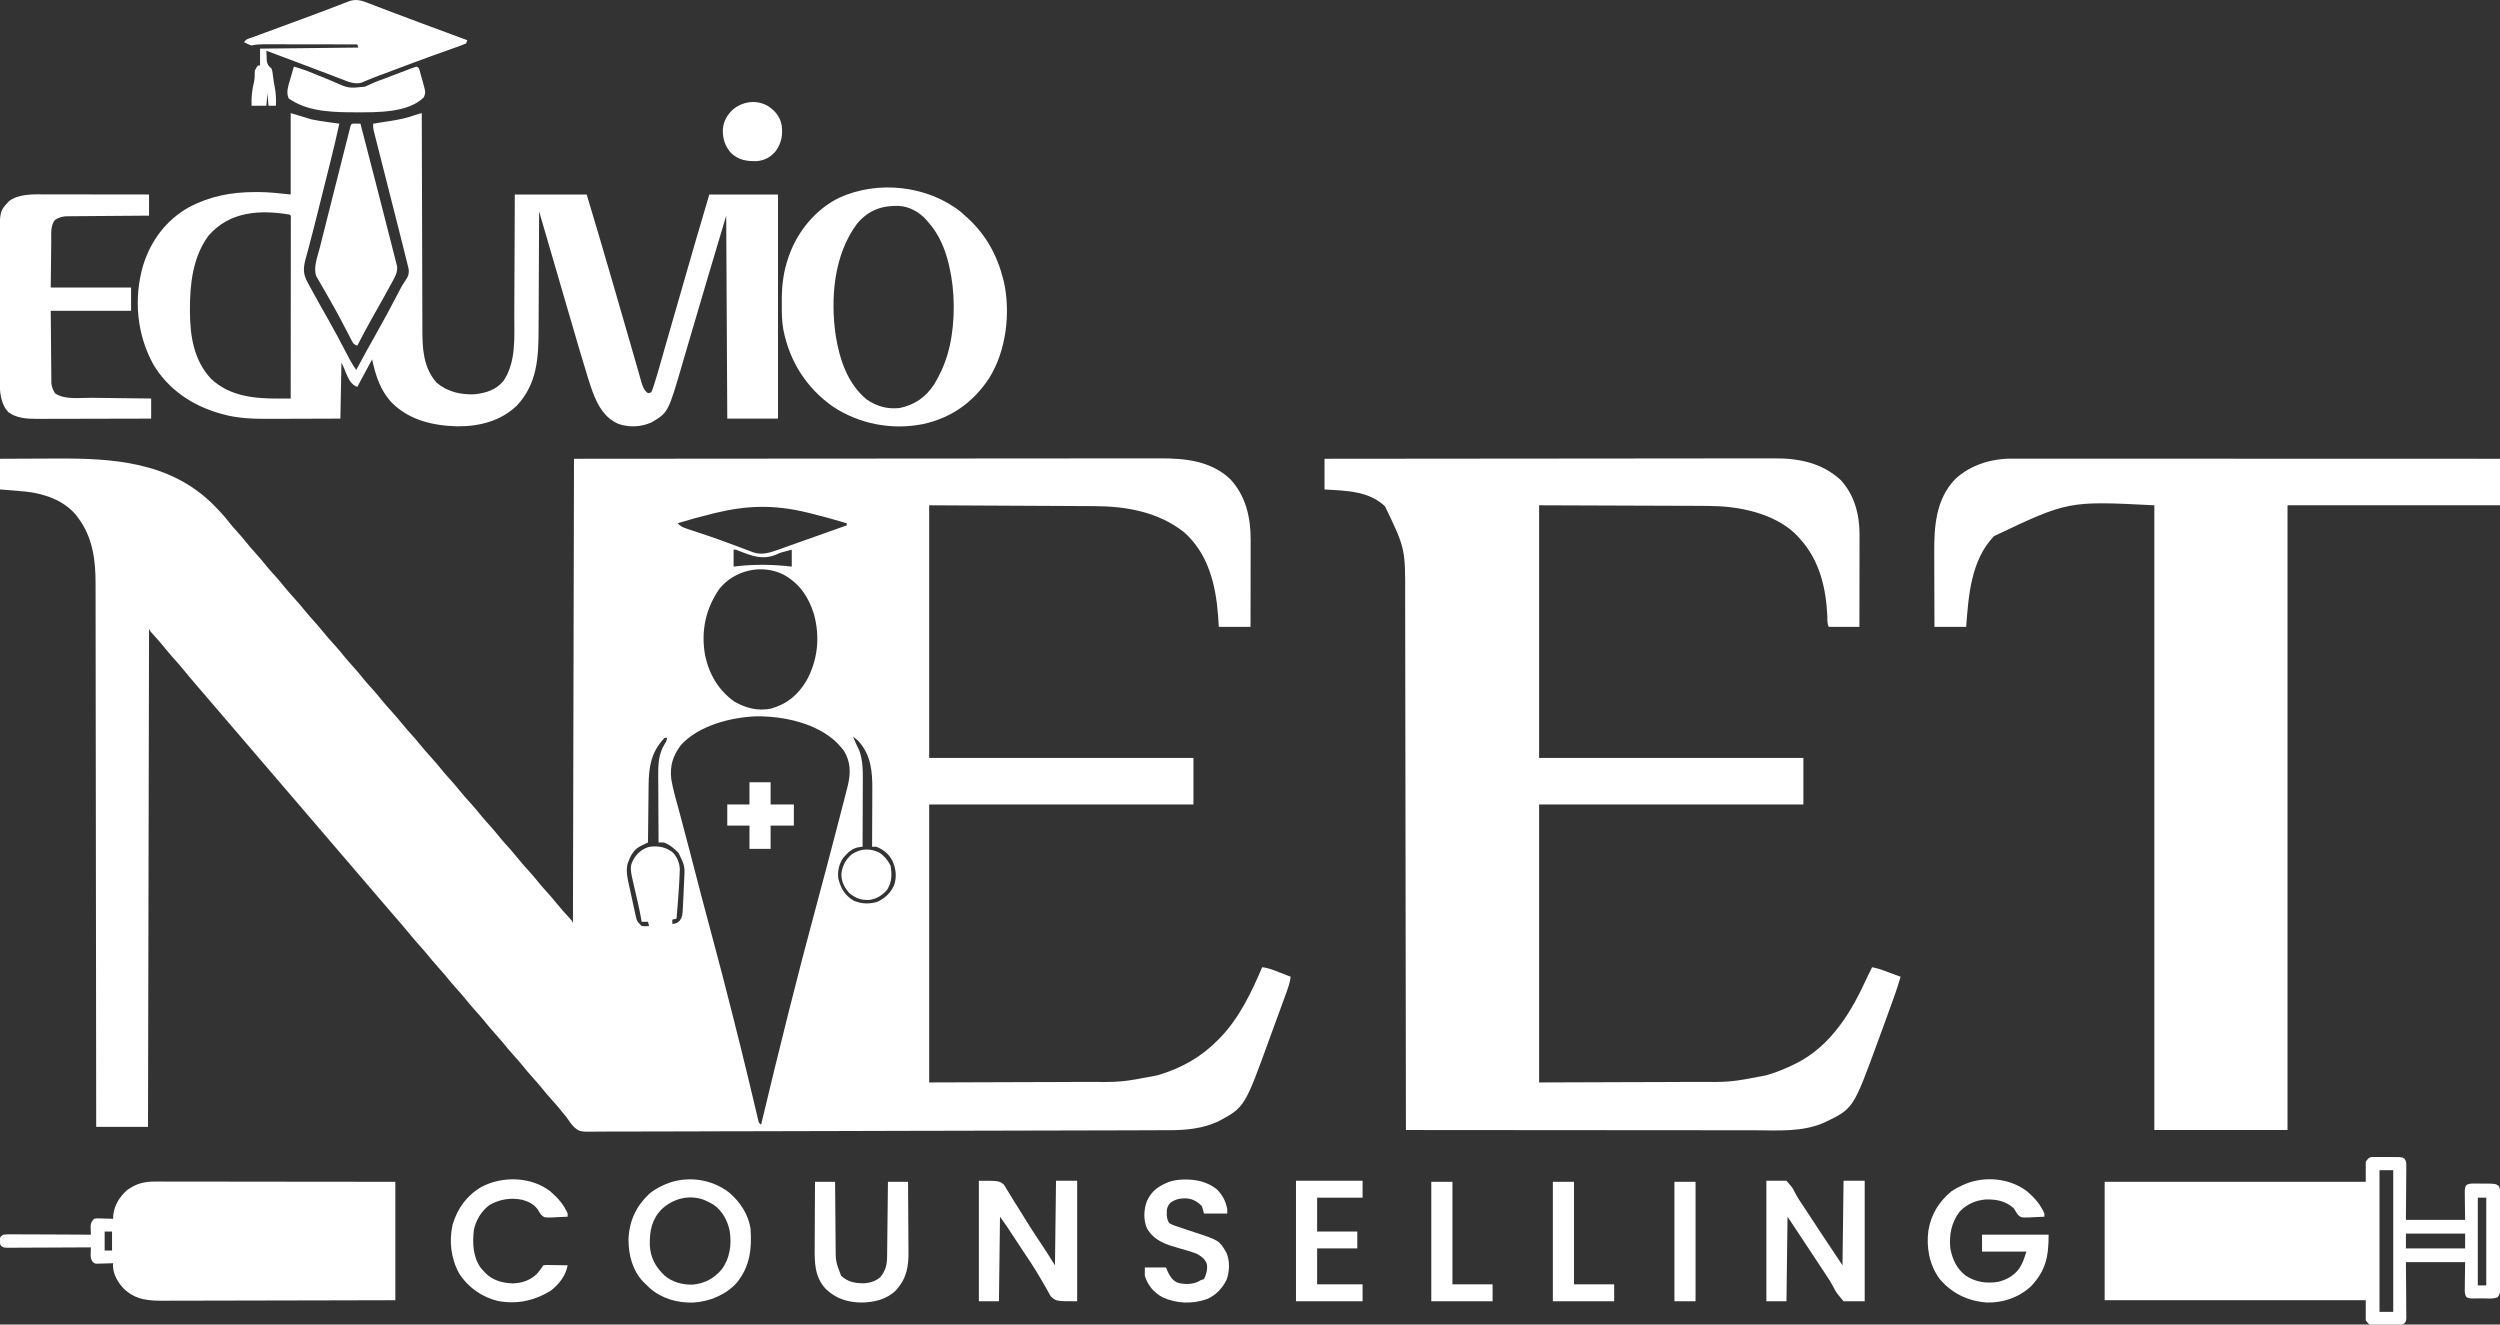
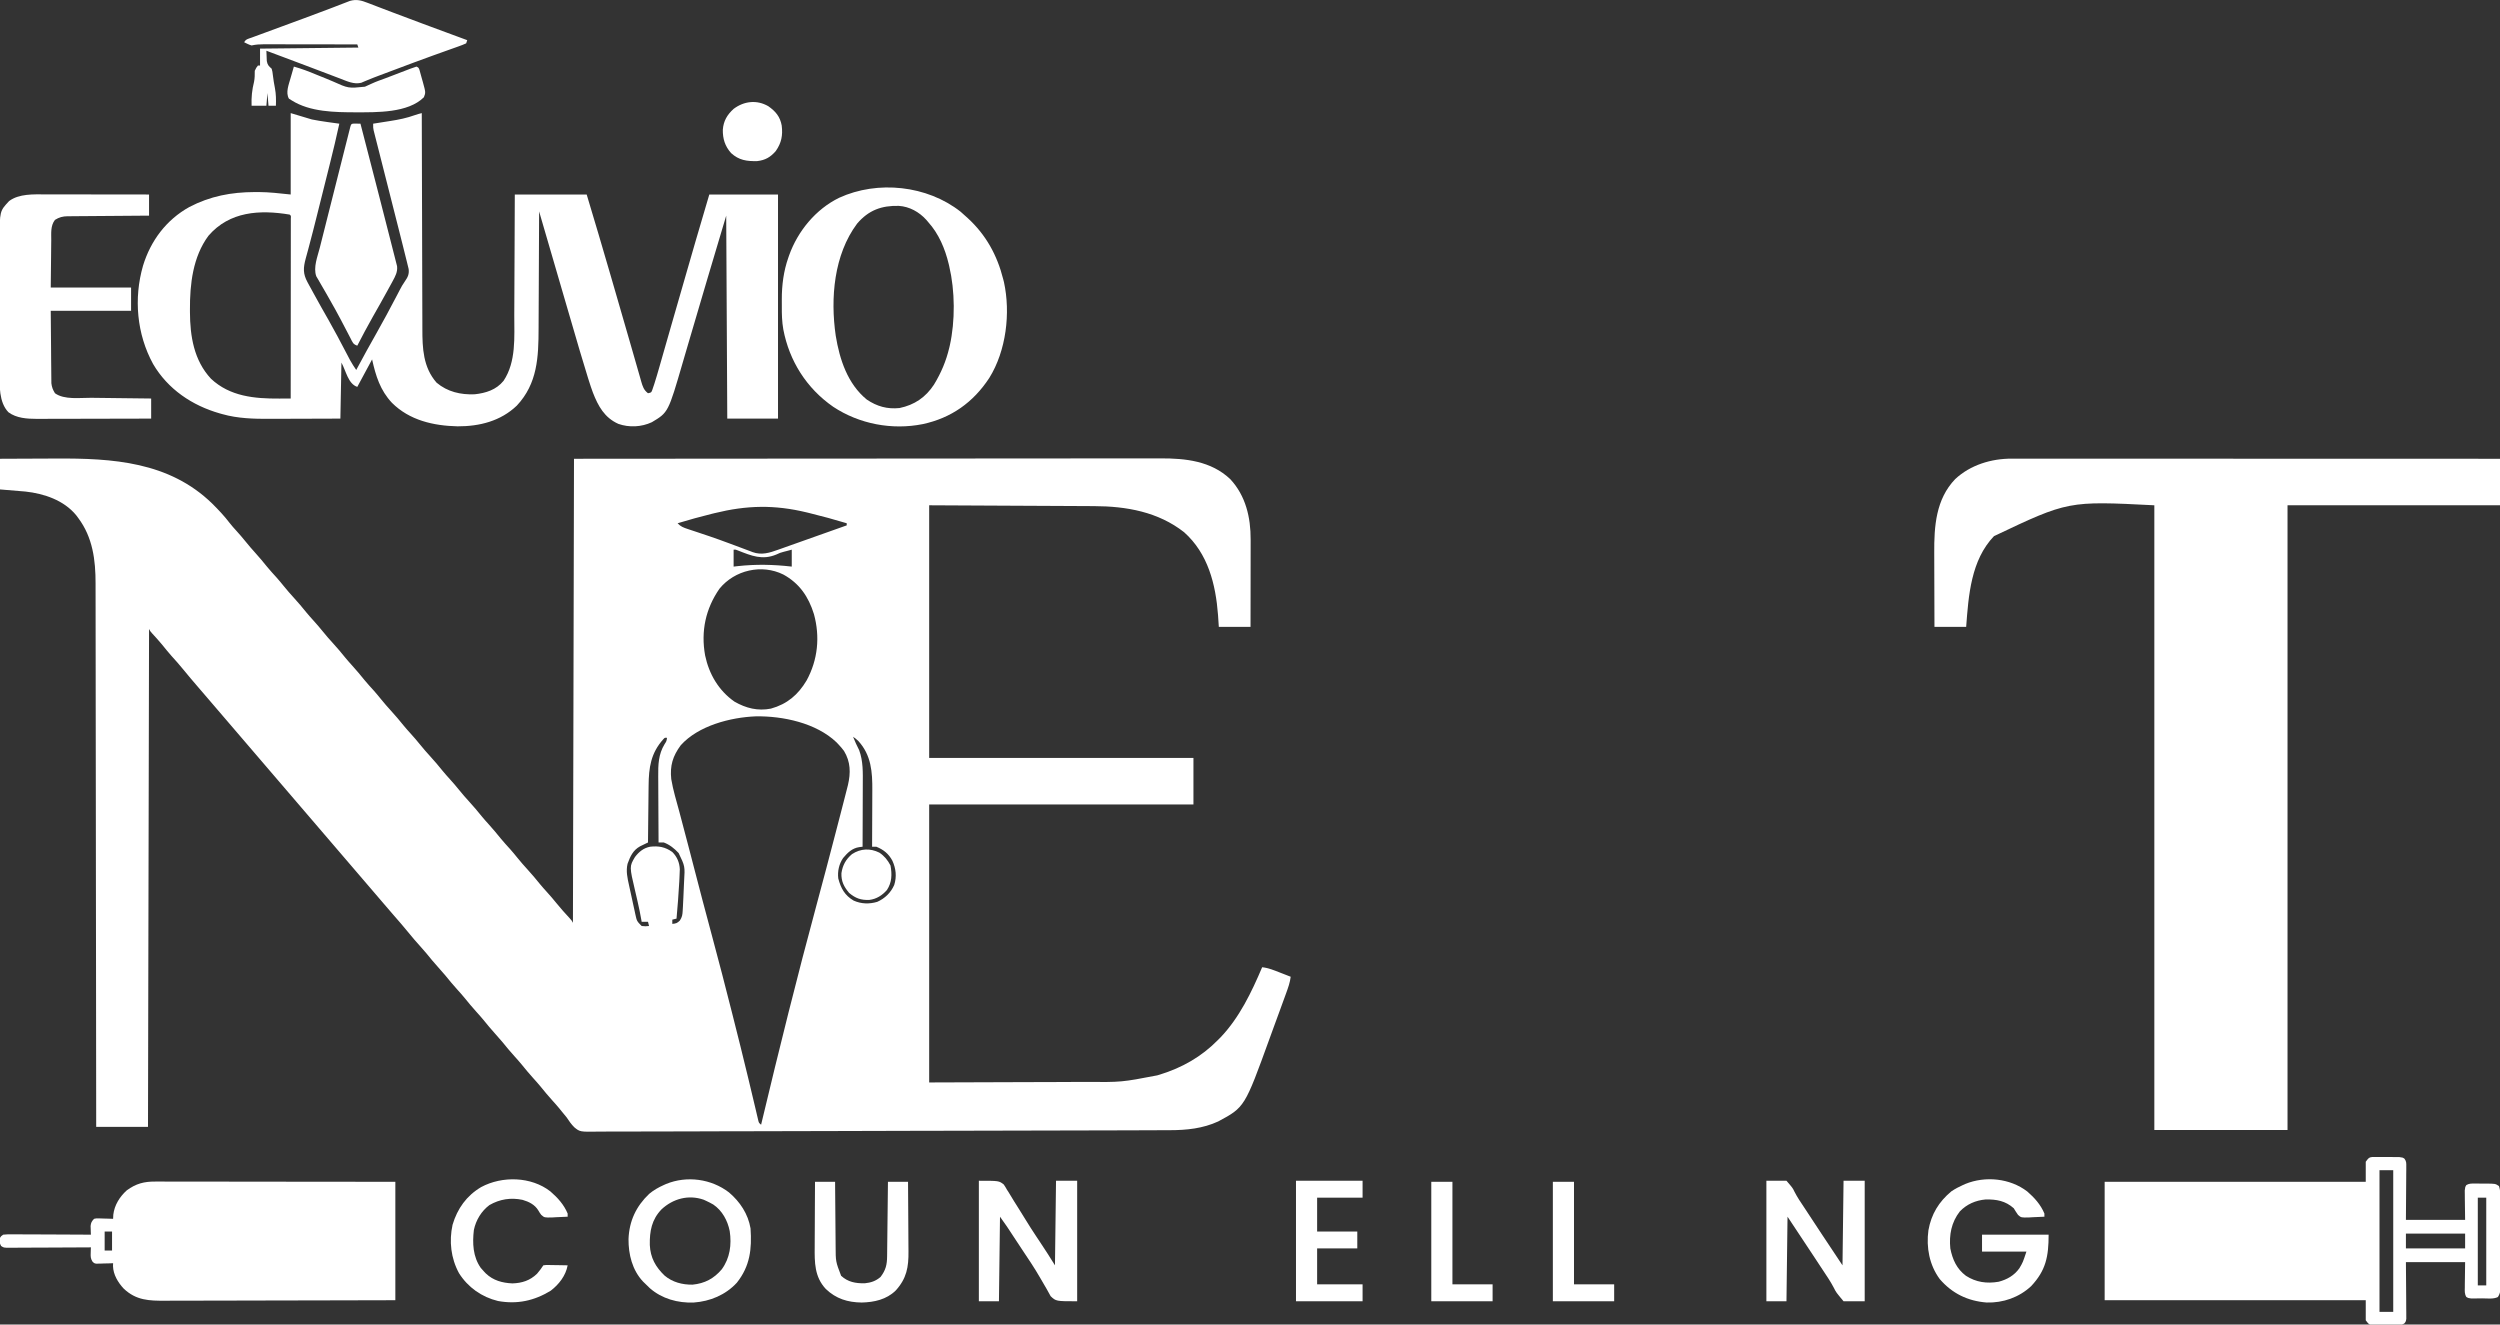
<svg xmlns="http://www.w3.org/2000/svg" width="2365" height="1253" viewBox="0 0 2365 1253" fill="none">
  <rect x="0" y="0" width="2365" height="1253" fill="#333333" stroke="none" />
  <g clip-path="url(#clip0_15347_1141)">
    <path d="M0 434C11.955 433.932 23.909 433.877 35.864 433.845C41.418 433.829 46.972 433.808 52.526 433.774C106.493 433.448 159.988 436.718 200.764 476.398C206.626 482.235 212.248 488.15 217.254 494.75C219.203 497.262 221.293 499.591 223.438 501.938C226.574 505.375 229.574 508.882 232.5 512.5C235.408 516.095 238.385 519.583 241.5 523C245.419 527.3 249.092 531.759 252.75 536.281C255.645 539.779 258.696 543.118 261.754 546.473C264.062 549.07 266.256 551.734 268.438 554.438C271.513 558.241 274.688 561.901 278 565.5C282.114 569.97 285.971 574.59 289.785 579.316C291.956 581.947 294.202 584.479 296.5 587C299.596 590.396 302.552 593.862 305.438 597.438C308.513 601.241 311.688 604.901 315 608.5C319.114 612.97 322.971 617.59 326.785 622.316C328.956 624.947 331.202 627.479 333.5 630C337.419 634.3 341.092 638.759 344.75 643.281C347.645 646.779 350.696 650.118 353.754 653.473C356.062 656.07 358.256 658.734 360.438 661.438C363.513 665.241 366.688 668.901 370 672.5C374.114 676.97 377.971 681.59 381.785 686.316C383.956 688.947 386.202 691.479 388.5 694C391.596 697.396 394.552 700.862 397.438 704.438C400.513 708.241 403.688 711.901 407 715.5C411.114 719.97 414.971 724.59 418.785 729.316C420.956 731.947 423.202 734.479 425.5 737C428.596 740.396 431.552 743.862 434.438 747.438C437.513 751.241 440.688 754.901 444 758.5C448.114 762.97 451.971 767.59 455.785 772.316C457.956 774.947 460.202 777.479 462.5 780C466.419 784.3 470.092 788.759 473.75 793.281C476.645 796.779 479.696 800.118 482.754 803.473C485.062 806.07 487.256 808.734 489.438 811.438C492.513 815.241 495.688 818.901 499 822.5C503.114 826.97 506.971 831.59 510.785 836.316C512.956 838.947 515.202 841.479 517.5 844C520.596 847.396 523.552 850.862 526.438 854.438C530.451 859.407 534.684 864.109 539.031 868.785C541 871 541 871 542 873C542.495 655.695 542.495 655.695 543 434C686.82 433.879 686.82 433.879 741.933 433.856C756.345 433.849 770.756 433.843 785.167 433.836C786.91 433.836 788.653 433.835 790.397 433.834C818.17 433.821 845.943 433.799 873.716 433.771C902.268 433.743 930.819 433.724 959.371 433.718C963.406 433.717 967.442 433.716 971.477 433.715C972.669 433.715 972.669 433.715 973.884 433.715C986.653 433.711 999.422 433.697 1012.19 433.68C1025.04 433.662 1037.88 433.655 1050.73 433.659C1057.69 433.662 1064.65 433.659 1071.6 433.642C1077.98 433.628 1084.35 433.627 1090.73 433.637C1093.03 433.639 1095.33 433.635 1097.63 433.625C1121.37 433.534 1145.65 436.045 1163.81 453.25C1178.48 468.983 1183.2 489.52 1183.11 510.467C1183.11 511.366 1183.11 512.264 1183.11 513.19C1183.11 516.128 1183.11 519.066 1183.1 522.004C1183.1 524.054 1183.09 526.104 1183.09 528.153C1183.09 533.524 1183.08 538.895 1183.07 544.266C1183.06 549.756 1183.05 555.246 1183.05 560.736C1183.04 571.491 1183.02 582.245 1183 593C1173.1 593 1163.2 593 1153 593C1152.63 587.431 1152.63 587.431 1152.25 581.75C1150.03 552.629 1142.79 523.617 1120.15 503.465C1095.6 484.197 1065.57 478.904 1035.1 478.795C1033.36 478.785 1031.63 478.775 1029.9 478.764C1025.28 478.737 1020.65 478.716 1016.03 478.696C1011.69 478.676 1007.34 478.652 1003 478.627C990.312 478.559 977.625 478.499 964.938 478.438C936.578 478.293 908.219 478.149 879 478C879 556.87 879 635.74 879 717C961.5 717 1044 717 1129 717C1129 731.52 1129 746.04 1129 761C1046.5 761 964 761 879 761C879 847.79 879 934.58 879 1024C923.89 1023.85 923.89 1023.85 969.688 1023.69C979.102 1023.66 988.517 1023.64 998.218 1023.61C1006.73 1023.58 1006.73 1023.58 1015.24 1023.53C1019.01 1023.52 1022.77 1023.51 1026.53 1023.5C1060.98 1023.78 1060.98 1023.78 1094.69 1017.31C1095.54 1017.06 1096.4 1016.8 1097.28 1016.54C1118.28 1010.05 1136.58 999.675 1152 984C1152.87 983.127 1153.74 982.255 1154.64 981.355C1172.48 962.648 1184.01 938.565 1194 915C1200 915.636 1205.3 917.877 1210.88 920.062C1211.85 920.44 1212.82 920.817 1213.83 921.205C1216.22 922.132 1218.61 923.063 1221 924C1220.33 929.505 1218.57 934.393 1216.68 939.566C1216.17 940.968 1216.17 940.968 1215.65 942.399C1214.54 945.455 1213.43 948.509 1212.31 951.562C1211.74 953.131 1211.74 953.131 1211.16 954.732C1209.2 960.101 1207.23 965.468 1205.26 970.833C1203.84 974.706 1202.42 978.581 1201.02 982.46C1177.47 1047.43 1177.47 1047.43 1152.44 1060.88C1137.99 1067.55 1122.54 1069.14 1106.78 1069.16C1105.8 1069.16 1104.83 1069.17 1103.83 1069.17C1100.59 1069.19 1097.35 1069.19 1094.11 1069.2C1091.76 1069.21 1089.41 1069.22 1087.05 1069.23C1081.28 1069.25 1075.5 1069.27 1069.72 1069.29C1064.92 1069.3 1060.11 1069.32 1055.31 1069.33C1002.29 1069.52 949.273 1069.62 896.255 1069.7C888.585 1069.71 880.915 1069.72 873.244 1069.73C871.973 1069.74 871.973 1069.74 870.676 1069.74C843.18 1069.78 815.685 1069.86 788.189 1069.97C759.906 1070.08 731.624 1070.15 703.341 1070.17C699.347 1070.17 695.353 1070.17 691.359 1070.18C690.18 1070.18 690.18 1070.18 688.977 1070.18C676.331 1070.19 663.686 1070.24 651.04 1070.31C638.332 1070.38 625.625 1070.4 612.917 1070.38C606.033 1070.37 599.151 1070.38 592.267 1070.44C585.965 1070.5 579.665 1070.5 573.363 1070.46C571.084 1070.45 568.804 1070.47 566.526 1070.5C548.637 1070.78 548.637 1070.78 543.313 1066.43C540.436 1063.58 538.223 1060.38 536 1057C534.476 1055.11 532.936 1053.23 531.375 1051.38C530.651 1050.48 529.926 1049.58 529.18 1048.65C527.022 1046.03 524.787 1043.51 522.5 1041C518.581 1036.7 514.908 1032.24 511.25 1027.72C509.065 1025.08 506.808 1022.53 504.5 1020C500.581 1015.7 496.908 1011.24 493.25 1006.72C491.065 1004.08 488.808 1001.53 486.5 999C482.581 994.7 478.908 990.241 475.25 985.719C473.065 983.079 470.808 980.533 468.5 978C464.581 973.7 460.908 969.241 457.25 964.719C455.065 962.079 452.808 959.533 450.5 957C446.581 952.7 442.908 948.241 439.25 943.719C437.065 941.079 434.808 938.533 432.5 936C428.581 931.7 424.908 927.241 421.25 922.719C419.065 920.079 416.808 917.533 414.5 915C410.581 910.7 406.908 906.241 403.25 901.719C401.065 899.079 398.808 896.533 396.5 894C393.477 890.68 390.575 887.302 387.75 883.812C382.535 877.373 377.087 871.145 371.646 864.896C369.064 861.921 366.499 858.931 363.938 855.938C363.447 855.364 362.956 854.791 362.45 854.2C361.461 853.045 360.472 851.889 359.484 850.734C356.991 847.821 354.495 844.911 352 842C351 840.833 350 839.667 349 838.5C348.505 837.922 348.01 837.345 347.5 836.75C298 779 248.5 721.25 199 663.5C198.505 662.922 198.01 662.345 197.499 661.749C196.502 660.585 195.504 659.421 194.507 658.257C191.973 655.299 189.436 652.345 186.895 649.395C182.304 644.062 177.742 638.718 173.312 633.25C169.763 628.875 166.044 624.695 162.25 620.531C159.141 617.034 156.222 613.393 153.281 609.754C150.221 606.059 147.001 602.523 143.75 598.996C142 597 142 597 141 595C140.67 750.43 140.34 905.86 140 1066C123.83 1066 107.66 1066 91 1066C90.994 1059.36 90.988 1052.72 90.982 1045.87C90.942 1001.99 90.899 958.113 90.841 914.234C90.84 913.485 90.839 912.735 90.838 911.964C90.816 895.68 90.794 879.397 90.771 863.114C90.76 855.128 90.749 847.142 90.737 839.157C90.736 838.362 90.735 837.567 90.734 836.749C90.699 811.009 90.673 785.269 90.652 759.53C90.63 733.071 90.599 706.611 90.555 680.152C90.549 676.412 90.543 672.671 90.537 668.931C90.536 668.195 90.534 667.459 90.533 666.7C90.514 654.869 90.506 643.037 90.501 631.205C90.497 619.299 90.481 607.393 90.454 595.488C90.44 589.041 90.431 582.595 90.435 576.148C90.438 570.24 90.428 564.331 90.407 558.423C90.401 556.292 90.401 554.161 90.407 552.03C90.457 529.824 87.719 508.283 74 490C73.033 488.706 73.033 488.706 72.047 487.387C60.468 473.256 41.693 466.904 24 465C16.006 464.247 8.006 463.623 0 463C0 453.43 0 443.86 0 434ZM676 485.438C675.112 485.655 674.224 485.873 673.309 486.098C662.456 488.787 651.697 491.747 641 495C643.898 498.133 646.502 499.077 650.578 500.426C651.245 500.65 651.912 500.875 652.6 501.106C654.814 501.849 657.032 502.581 659.25 503.312C662.421 504.369 665.59 505.433 668.758 506.5C669.584 506.778 670.409 507.055 671.26 507.341C677.441 509.434 683.566 511.658 689.68 513.938C691.441 514.59 693.202 515.241 694.964 515.893C697.53 516.844 700.092 517.8 702.648 518.777C705.033 519.687 707.425 520.574 709.82 521.457C710.516 521.73 711.212 522.004 711.928 522.285C720.47 525.379 727.945 522.994 736.195 520.008C737.054 519.706 737.913 519.404 738.798 519.092C741.577 518.112 744.351 517.119 747.125 516.125C749.043 515.446 750.961 514.767 752.88 514.09C757.681 512.392 762.478 510.683 767.274 508.971C771.421 507.494 775.572 506.026 779.723 504.559C786.819 502.049 793.911 499.529 801 497C801 496.34 801 495.68 801 495C789.417 491.478 777.758 488.321 766 485.438C765.118 485.221 764.237 485.005 763.328 484.782C732.58 477.354 706.662 477.91 676 485.438ZM694 520C694 525.28 694 530.56 694 536C695.27 535.856 696.539 535.711 697.848 535.562C715.229 533.655 731.65 534.027 749 536C749 530.72 749 525.44 749 520C747.536 520.392 746.071 520.784 744.562 521.188C743.545 521.445 742.528 521.703 741.48 521.969C737.92 522.945 737.92 522.945 734.363 524.594C721.25 530.058 711.013 525.856 698.252 520.814C696.086 519.887 696.086 519.887 694 520ZM680.621 556.91C667.448 575.927 662.946 597.159 667.029 620.002C670.731 637.676 679.842 653.293 694.828 663.758C705.705 669.979 716.86 672.804 729.285 670.352C744.707 666.05 755.03 657.242 763.074 643.668C773.734 624.099 775.84 602.391 770 581C764.89 564.528 756.259 551.806 740.988 543.477C720.585 533.395 695.081 539.221 680.621 556.91ZM644 705C636.42 715.287 633.674 724.306 635 737C636.712 747.449 639.911 757.683 642.647 767.896C645.949 780.229 649.205 792.572 652.41 804.93C652.69 806.007 652.69 806.007 652.975 807.106C653.938 810.82 654.901 814.535 655.864 818.25C661.648 840.568 667.471 862.873 673.496 885.128C680.064 909.401 686.331 933.747 692.5 958.125C692.724 959.009 692.948 959.894 693.178 960.805C698.084 980.189 702.933 999.586 707.605 1019.03C707.872 1020.14 707.872 1020.14 708.144 1021.27C709.811 1028.2 711.471 1035.13 713.104 1042.07C713.819 1045.1 714.541 1048.13 715.262 1051.16C715.513 1052.24 715.764 1053.32 716.023 1054.44C716.256 1055.42 716.489 1056.39 716.729 1057.4C716.928 1058.25 717.127 1059.09 717.331 1059.96C717.895 1062.2 717.895 1062.2 720 1064C720.325 1062.64 720.325 1062.64 720.656 1061.25C737.12 992.227 754.219 923.395 772.759 854.899C778.758 832.736 784.6 810.535 790.375 788.312C790.786 786.73 791.198 785.148 791.609 783.566C792.77 779.103 793.928 774.639 795.086 770.176C795.343 769.184 795.343 769.184 795.606 768.172C796.745 763.784 797.875 759.392 799 755C799.268 753.96 799.268 753.96 799.541 752.898C800.092 750.756 800.637 748.613 801.182 746.469C801.506 745.199 801.831 743.929 802.165 742.62C804.822 731.104 804.705 720.818 798.453 710.43C796.755 708.132 794.974 706.064 793 704C792.14 703.097 792.14 703.097 791.262 702.176C772.084 683.902 740.613 677.257 715.016 677.66C691.052 678.611 660.641 686.462 644 705ZM807 697C808.688 701.362 810.696 705.512 812.781 709.695C816.627 720.122 816.266 730.973 816.195 741.918C816.192 743.629 816.189 745.339 816.187 747.05C816.179 751.517 816.16 755.983 816.137 760.45C816.117 765.022 816.108 769.594 816.098 774.166C816.076 783.111 816.042 792.055 816 801C814.907 801.133 813.814 801.266 812.688 801.402C805.973 802.491 801.796 806.675 797.547 811.723C793.728 817.345 792.176 824.288 793 831C795.454 840.331 799.081 846.983 807.5 851.938C814.643 855.175 822.378 855.371 829.871 853.148C837.162 849.886 842.691 844.522 845.938 837.188C848.414 829.278 847.59 821.686 844.188 814.219C840.676 807.657 835.832 803.762 829 801C827.68 801 826.36 801 825 801C825.007 799.788 825.007 799.788 825.013 798.551C825.054 790.873 825.084 783.196 825.104 775.518C825.114 771.573 825.128 767.627 825.151 763.682C825.173 759.863 825.185 756.044 825.19 752.224C825.193 750.779 825.201 749.334 825.211 747.888C825.339 730.321 824.271 714.449 812 701C809.28 698.534 809.28 698.534 807 697ZM627.484 699.328C615.66 712.431 613.716 726.212 613.586 743.191C613.567 744.748 613.548 746.305 613.527 747.861C613.476 751.93 613.436 755.998 613.399 760.067C613.359 764.23 613.308 768.394 613.258 772.557C613.161 780.704 613.077 788.852 613 797C612.317 797.325 611.635 797.649 610.931 797.984C609.585 798.638 609.585 798.638 608.211 799.305C606.878 799.946 606.878 799.946 605.517 800.601C598.781 804.345 596.204 810.135 593.664 817.156C592.041 824.106 593.545 830.57 595.047 837.387C595.259 838.366 595.472 839.346 595.691 840.355C596.141 842.415 596.595 844.475 597.053 846.534C597.749 849.684 598.422 852.839 599.094 855.994C599.535 858 599.978 860.006 600.422 862.012C600.62 862.953 600.818 863.895 601.022 864.865C602.439 871.362 602.439 871.362 607 876C610.668 876.334 610.668 876.334 614 876C613.505 874.02 613.505 874.02 613 872C611.02 872 609.04 872 607 872C606.898 871.391 606.795 870.782 606.69 870.154C605.707 864.513 604.561 858.926 603.273 853.348C602.961 851.98 602.648 850.612 602.336 849.244C601.857 847.152 601.375 845.061 600.881 842.973C595.395 819.694 595.395 819.694 600.668 810.75C604.422 805.818 608.826 802.187 615 801C623.062 800.069 629.333 801.223 636 806C640.545 810.492 642.842 816.031 643.096 822.411C643.043 825.238 642.912 828.051 642.75 830.875C642.699 831.906 642.648 832.938 642.596 834C641.983 845.684 641.021 857.345 640 869C638.68 869.33 637.36 869.66 636 870C636 871.32 636 872.64 636 874C639.35 873.721 640.719 873.284 643.12 870.86C645.336 867.488 645.608 865.439 645.828 861.434C645.906 860.152 645.984 858.871 646.064 857.552C646.128 856.18 646.189 854.809 646.25 853.438C646.322 852.034 646.395 850.631 646.469 849.228C646.675 845.153 646.838 841.077 647 837C647.078 835.392 647.078 835.392 647.158 833.752C648.034 819.512 648.034 819.512 642 807C637.96 802.669 633.59 799.112 628 797C626.334 796.959 624.666 796.952 623 797C622.93 787.003 622.877 777.006 622.845 767.008C622.829 762.365 622.808 757.722 622.774 753.08C622.741 748.593 622.723 744.106 622.715 739.619C622.71 737.913 622.699 736.208 622.683 734.503C622.583 723.566 622.806 713.609 628.688 704C630.519 701.191 630.519 701.191 631 698C628.915 697.78 628.915 697.78 627.484 699.328Z" fill="white" />
-     <path d="M1253 434C1309.04 433.932 1365.07 433.878 1421.11 433.847C1427.73 433.843 1434.35 433.839 1440.96 433.835C1442.94 433.834 1442.94 433.834 1444.96 433.833C1466.28 433.82 1487.6 433.796 1508.92 433.769C1530.81 433.74 1552.7 433.724 1574.58 433.718C1588.08 433.714 1601.58 433.701 1615.08 433.676C1624.34 433.66 1633.61 433.656 1642.87 433.659C1648.21 433.661 1653.55 433.659 1658.89 433.642C1663.79 433.628 1668.69 433.627 1673.59 433.637C1675.35 433.639 1677.11 433.635 1678.88 433.625C1701.98 433.508 1723.59 437.929 1741.12 453.934C1754.28 468.002 1759.19 486.888 1759.11 505.699C1759.11 506.646 1759.11 507.593 1759.11 508.569C1759.11 511.68 1759.11 514.791 1759.1 517.902C1759.1 520.067 1759.09 522.232 1759.09 524.397C1759.09 530.08 1759.08 535.763 1759.07 541.446C1759.06 547.251 1759.05 553.056 1759.05 558.861C1759.04 570.241 1759.02 581.62 1759 593C1749.43 593 1739.86 593 1730 593C1728.37 589.737 1728.75 586.094 1728.62 582.5C1727.44 556.168 1721.18 529.96 1703 510C1702.24 509.107 1702.24 509.107 1701.47 508.195C1683.28 488.101 1652.09 480.229 1626.01 478.898C1614.35 478.452 1602.68 478.509 1591.02 478.494C1586.73 478.485 1582.43 478.461 1578.14 478.438C1565.66 478.38 1553.17 478.348 1540.69 478.312C1512.74 478.209 1484.79 478.106 1456 478C1456 556.87 1456 635.74 1456 717C1538.5 717 1621 717 1706 717C1706 731.52 1706 746.04 1706 761C1623.5 761 1541 761 1456 761C1456 847.79 1456 934.58 1456 1024C1485.76 1023.9 1515.52 1023.79 1546.19 1023.69C1555.55 1023.66 1564.91 1023.64 1574.56 1023.61C1583.03 1023.58 1583.03 1023.58 1591.49 1023.53C1595.23 1023.52 1598.97 1023.51 1602.72 1023.5C1637.14 1023.76 1637.14 1023.76 1670.81 1017.25C1671.67 1017 1672.53 1016.74 1673.41 1016.48C1681.59 1013.97 1689.32 1010.74 1697 1007C1697.99 1006.52 1698.99 1006.04 1700.01 1005.54C1715.47 997.565 1728.52 985.769 1739 972C1739.4 971.483 1739.79 970.967 1740.2 970.435C1751.35 955.818 1759.39 939.619 1767.07 922.986C1768.33 920.298 1769.66 917.646 1771 915C1774.59 915.637 1777.88 916.587 1781.3 917.848C1782.28 918.205 1783.25 918.563 1784.26 918.932C1785.27 919.305 1786.27 919.678 1787.31 920.062C1788.34 920.44 1789.37 920.817 1790.42 921.205C1792.95 922.133 1795.48 923.066 1798 924C1796.04 930.776 1793.85 937.432 1791.45 944.062C1791.11 945 1790.77 945.937 1790.42 946.903C1789.33 949.937 1788.23 952.969 1787.12 956C1786.75 957.04 1786.37 958.08 1785.98 959.152C1783.68 965.466 1781.38 971.778 1779.07 978.086C1778.08 980.784 1777.09 983.482 1776.11 986.181C1753.23 1048.74 1753.23 1048.74 1726.29 1061.7C1705.52 1071.19 1681.62 1069.29 1659.31 1069.23C1654.88 1069.22 1650.45 1069.23 1646.02 1069.23C1638.36 1069.23 1630.71 1069.22 1623.06 1069.21C1611.99 1069.2 1600.92 1069.19 1589.86 1069.19C1571.9 1069.18 1553.94 1069.17 1535.98 1069.15C1518.54 1069.13 1501.11 1069.12 1483.67 1069.11C1482.6 1069.11 1481.52 1069.11 1480.41 1069.11C1475.01 1069.11 1469.61 1069.1 1464.21 1069.1C1419.47 1069.08 1374.74 1069.04 1330 1069C1330 1067.35 1330 1067.35 1330 1065.67C1329.94 1017.13 1329.87 968.596 1329.8 920.062C1329.8 919.326 1329.8 918.591 1329.8 917.833C1329.77 901.842 1329.75 885.851 1329.72 869.86C1329.71 862.017 1329.69 854.174 1329.68 846.332C1329.68 845.551 1329.68 844.771 1329.68 843.967C1329.64 818.705 1329.61 793.444 1329.58 768.183C1329.54 742.208 1329.51 716.232 1329.46 690.256C1329.45 686.581 1329.45 682.906 1329.44 679.231C1329.44 678.507 1329.44 677.784 1329.44 677.039C1329.42 665.431 1329.41 653.824 1329.39 642.217C1329.38 630.526 1329.37 618.835 1329.34 607.144C1329.33 600.818 1329.32 594.493 1329.32 588.167C1329.31 582.362 1329.3 576.557 1329.29 570.751C1329.28 568.665 1329.28 566.578 1329.28 564.492C1329.45 518.984 1329.45 518.984 1310.26 479.039C1294.53 464.126 1273.27 464.351 1253 463C1253 453.43 1253 443.86 1253 434Z" fill="white" />
    <path d="M1903.2 433.877C1904 433.876 1904.8 433.875 1905.63 433.873C1908.32 433.871 1911 433.875 1913.69 433.88C1915.63 433.879 1917.57 433.878 1919.52 433.877C1924.86 433.875 1930.2 433.879 1935.55 433.884C1941.31 433.888 1947.07 433.887 1952.83 433.886C1962.82 433.886 1972.8 433.889 1982.78 433.894C1997.22 433.902 2011.65 433.905 2026.08 433.906C2049.5 433.908 2072.92 433.915 2096.33 433.925C2119.08 433.934 2141.83 433.941 2164.58 433.945C2165.63 433.945 2165.63 433.945 2166.7 433.945C2173.75 433.947 2180.79 433.948 2187.83 433.949C2202.18 433.952 2216.53 433.955 2230.87 433.958C2232.19 433.958 2233.51 433.958 2234.86 433.959C2278.24 433.968 2321.62 433.984 2365 434C2365 448.52 2365 463.04 2365 478C2298.67 478 2232.34 478 2164 478C2164 673.03 2164 868.06 2164 1069C2122.42 1069 2080.84 1069 2038 1069C2038 873.97 2038 678.94 2038 478C1956.49 473.869 1956.49 473.869 1886.31 507.188C1864.51 529.962 1862.22 563.324 1860 593C1850.1 593 1840.2 593 1830 593C1829.95 581.82 1829.92 570.64 1829.9 559.459C1829.89 554.266 1829.87 549.073 1829.85 543.88C1829.83 538.855 1829.82 533.83 1829.81 528.805C1829.81 526.902 1829.8 524.998 1829.79 523.095C1829.65 497.936 1831.25 472.399 1849.62 453.215C1864.03 439.802 1883.76 433.808 1903.2 433.877Z" fill="white" />
    <path d="M274.999 107C281.599 108.98 288.199 110.96 294.999 113C299.789 113.916 304.435 114.744 309.249 115.375C310.399 115.539 311.549 115.702 312.733 115.871C315.487 116.261 318.242 116.635 320.999 117C318.246 129.698 315.241 142.317 312.077 154.918C311.609 156.791 311.14 158.664 310.672 160.537C309.695 164.443 308.717 168.348 307.737 172.253C306.507 177.157 305.28 182.063 304.053 186.968C303.091 190.816 302.128 194.663 301.165 198.51C300.691 200.402 300.218 202.295 299.745 204.187C297.385 213.63 295.003 223.063 292.478 232.463C292.092 233.91 291.707 235.356 291.322 236.802C290.623 239.421 289.909 242.032 289.183 244.644C286.863 253.32 286.512 258.924 290.921 267C291.527 268.122 292.134 269.244 292.758 270.399C293.422 271.6 294.085 272.8 294.749 274C295.436 275.26 296.121 276.52 296.806 277.78C301.411 286.228 306.143 294.604 310.922 302.955C316.6 312.935 321.936 323.095 327.264 333.265C327.615 333.932 327.966 334.599 328.328 335.286C329.285 337.105 330.238 338.926 331.191 340.746C332.983 343.97 334.911 346.964 336.999 350C337.325 349.393 337.651 348.787 337.986 348.162C343.942 337.085 349.941 326.042 356.187 315.125C362.625 303.848 368.688 292.379 374.732 280.887C375.1 280.19 375.467 279.494 375.846 278.776C376.566 277.403 377.279 276.026 377.985 274.646C379.523 271.659 381.055 268.921 383.007 266.174C385.79 262.158 387.17 259.451 386.585 254.487C386.265 253.113 385.926 251.743 385.572 250.377C385.386 249.605 385.2 248.832 385.009 248.036C384.357 245.353 383.678 242.677 382.999 240C382.488 237.941 381.978 235.881 381.468 233.821C380.005 227.936 378.516 222.058 377.02 216.181C376.026 212.272 375.035 208.363 374.045 204.453C371.413 194.058 368.776 183.664 366.134 173.271C364.389 166.401 362.645 159.531 360.907 152.659C360.085 149.409 359.261 146.16 358.433 142.911C357.514 139.306 356.601 135.699 355.69 132.092C355.415 131.022 355.141 129.952 354.858 128.85C354.612 127.869 354.365 126.888 354.111 125.878C353.787 124.602 353.787 124.602 353.456 123.3C352.999 121 352.999 121 352.999 117C353.845 116.869 354.691 116.739 355.563 116.604C358.762 116.106 361.96 115.598 365.157 115.083C366.53 114.865 367.903 114.649 369.276 114.438C377.274 113.204 384.895 111.642 392.537 108.876C394.684 108.112 396.787 107.533 398.999 107C399.001 108.135 399.004 109.271 399.006 110.441C399.065 138.11 399.141 165.78 399.235 193.45C399.244 196.117 399.253 198.784 399.262 201.452C399.265 202.446 399.265 202.446 399.268 203.461C399.301 213.505 399.326 223.549 399.346 233.593C399.369 245.26 399.402 256.927 399.448 268.594C399.472 274.768 399.49 280.942 399.497 287.115C399.503 292.936 399.523 298.756 399.553 304.576C399.562 306.703 399.566 308.83 399.564 310.957C399.554 329.367 400.198 347.381 412.999 362C423.325 370.69 435.764 373.54 448.999 373C459.632 371.859 469.443 368.785 476.374 360.25C488.45 342.12 486.472 318.819 486.505 297.997C486.515 293.978 486.541 289.96 486.565 285.941C486.609 278.359 486.637 270.777 486.661 263.195C486.693 252.93 486.748 242.665 486.802 232.4C486.887 216.267 486.94 200.133 486.999 184C509.439 184 531.879 184 554.999 184C562.67 209.454 570.224 234.935 577.62 260.47C579.229 266.022 580.842 271.574 582.457 277.125C586.999 292.747 591.539 308.37 596.019 324.011C597.399 328.828 598.788 333.643 600.179 338.457C601.08 341.578 601.975 344.701 602.861 347.826C603.819 351.203 604.792 354.574 605.769 357.945C606.04 358.92 606.312 359.895 606.592 360.899C607.962 365.564 608.976 368.931 612.999 372C616.127 371.349 616.127 371.349 617.037 368.939C617.34 368.043 617.643 367.147 617.955 366.225C618.295 365.223 618.635 364.221 618.986 363.188C620.65 357.952 622.203 352.692 623.702 347.406C624.242 345.524 624.781 343.642 625.321 341.76C625.899 339.741 626.475 337.722 627.05 335.703C628.272 331.416 629.5 327.131 630.729 322.845C631.16 321.343 631.59 319.841 632.021 318.339C632.238 317.581 632.456 316.823 632.68 316.042C633.355 313.686 634.03 311.331 634.704 308.975C639.812 291.143 644.961 273.322 650.114 255.502C651.402 251.046 652.69 246.59 653.976 242.134C654.962 238.721 655.949 235.307 656.936 231.894C657.387 230.335 657.837 228.776 658.287 227.216C662.452 212.789 666.733 198.399 670.999 184C692.449 184 713.899 184 735.999 184C735.999 253.96 735.999 323.92 735.999 396C720.159 396 704.319 396 687.999 396C687.669 332.64 687.339 269.28 686.999 204C669.147 263.789 669.147 263.789 651.537 323.649C650.177 328.306 648.811 332.961 647.441 337.614C646.939 339.323 646.44 341.032 645.943 342.742C632.159 390.16 632.159 390.16 616.632 399.41C606.893 403.985 595.188 404.588 584.999 401C571.848 395.132 565.886 384.217 560.88 371.347C559.499 367.667 558.278 363.946 557.093 360.199C556.658 358.826 556.658 358.826 556.214 357.425C550.872 340.376 545.949 323.195 540.935 306.048C539.795 302.15 538.652 298.254 537.51 294.357C528.292 262.919 519.142 231.461 509.999 200C509.996 201.045 509.996 201.045 509.992 202.111C509.932 219.124 509.857 236.137 509.763 253.15C509.719 261.378 509.679 269.605 509.653 277.833C509.63 285.011 509.596 292.19 509.55 299.368C509.527 303.162 509.508 306.957 509.501 310.751C509.451 337.789 508.482 362.822 488.937 383.688C473.621 398.374 453.666 403.382 432.82 403.305C410.048 402.774 387.395 397.643 370.792 381.074C359.669 369.247 355.468 355.612 351.999 340C347.379 348.58 342.759 357.16 337.999 366C329.316 363.106 327.382 351.035 322.999 343C322.669 360.49 322.339 377.98 321.999 396C301.758 396.08 301.758 396.08 293.019 396.098C287.094 396.11 281.17 396.123 275.246 396.151C270.46 396.173 265.675 396.185 260.89 396.19C259.08 396.193 257.269 396.201 255.459 396.211C240.335 396.299 224.956 395.928 210.312 391.75C209.529 391.533 208.746 391.316 207.94 391.093C181.733 383.601 158.799 368.201 144.812 344.316C129.364 316.052 126.381 282.226 135.323 251.285C142.554 227.672 157.32 207.949 179.09 195.836C198.924 185.51 218.775 181.76 240.999 181.688C242.794 181.679 242.794 181.679 244.626 181.671C254.947 181.752 264.6 182.905 274.999 184C274.999 158.59 274.999 133.18 274.999 107ZM197.198 223.031C182.43 242.967 179.564 268.777 179.687 292.875C179.688 293.62 179.69 294.365 179.692 295.132C179.786 317.952 183.386 340.855 199.562 358.25C217.405 375.04 240.743 377.192 264.128 377.047C265.18 377.043 266.231 377.04 267.315 377.037C269.876 377.028 272.438 377.016 274.999 377C275.022 354.461 275.04 331.922 275.051 309.383C275.056 298.918 275.063 288.454 275.075 277.989C275.084 268.872 275.091 259.754 275.093 250.637C275.094 245.806 275.098 240.975 275.105 236.145C275.112 231.603 275.114 227.062 275.112 222.521C275.112 220.849 275.114 219.177 275.118 217.505C275.123 215.233 275.122 212.96 275.119 210.688C275.12 209.413 275.121 208.138 275.122 206.825C275.322 204.098 275.322 204.098 273.999 203C245.727 198.299 217.15 199.911 197.198 223.031Z" fill="white" />
    <path d="M2244.23 1094.5C2245.54 1094.5 2246.84 1094.5 2248.19 1094.5C2248.89 1094.5 2249.59 1094.5 2250.31 1094.5C2251.78 1094.5 2253.26 1094.51 2254.73 1094.53C2256.99 1094.56 2259.25 1094.55 2261.51 1094.54C2262.94 1094.55 2264.38 1094.56 2265.81 1094.57C2267.12 1094.58 2268.42 1094.59 2269.77 1094.6C2273 1095 2273 1095 2274.68 1096.18C2276.5 1098.69 2276.36 1100.39 2276.34 1103.48C2276.34 1104.62 2276.34 1105.75 2276.34 1106.93C2276.32 1108.12 2276.31 1109.31 2276.29 1110.54C2276.29 1111.64 2276.29 1112.74 2276.28 1113.87C2276.27 1117.98 2276.23 1122.08 2276.19 1126.19C2276.13 1135.37 2276.06 1144.54 2276 1154C2294.48 1154 2312.96 1154 2332 1154C2331.88 1143.93 2331.88 1143.93 2331.73 1133.87C2331.72 1131.99 2331.72 1131.99 2331.71 1130.07C2331.69 1128.79 2331.68 1127.51 2331.66 1126.19C2332 1123 2332 1123 2333.15 1121.08C2335.79 1119.54 2337.83 1119.63 2340.88 1119.64C2342.02 1119.64 2343.17 1119.64 2344.36 1119.64C2345.56 1119.65 2346.76 1119.67 2348 1119.69C2349.2 1119.68 2350.4 1119.68 2351.64 1119.68C2360.6 1119.73 2360.6 1119.73 2364 1122C2364.9 1124.71 2365.13 1126.27 2365.13 1129.05C2365.14 1129.88 2365.14 1130.7 2365.15 1131.55C2365.15 1132.45 2365.15 1133.35 2365.15 1134.27C2365.15 1135.7 2365.15 1135.7 2365.16 1137.15C2365.16 1140.3 2365.17 1143.44 2365.17 1146.59C2365.17 1148.77 2365.17 1150.96 2365.18 1153.14C2365.18 1157.72 2365.19 1162.3 2365.19 1166.88C2365.19 1172.75 2365.2 1178.62 2365.22 1184.49C2365.23 1189 2365.23 1193.51 2365.23 1198.02C2365.23 1200.19 2365.23 1202.35 2365.24 1204.52C2365.25 1207.55 2365.25 1210.57 2365.24 1213.6C2365.25 1214.49 2365.25 1215.39 2365.26 1216.32C2365.25 1217.56 2365.25 1217.56 2365.25 1218.82C2365.25 1219.53 2365.25 1220.25 2365.25 1220.99C2364.95 1223.37 2364.26 1224.96 2363 1227C2358.66 1229.17 2352.83 1228.23 2348.06 1228.25C2346.86 1228.27 2345.65 1228.29 2344.41 1228.31C2343.25 1228.32 2342.1 1228.32 2340.91 1228.33C2339.85 1228.34 2338.79 1228.35 2337.7 1228.36C2335 1228 2335 1228 2333.15 1226.92C2331.37 1223.95 2331.66 1221.36 2331.71 1217.93C2331.71 1216.67 2331.72 1215.42 2331.73 1214.13C2331.76 1212.54 2331.78 1210.95 2331.81 1209.31C2331.87 1204.26 2331.94 1199.21 2332 1194C2313.52 1194 2295.04 1194 2276 1194C2276.12 1212.29 2276.12 1212.29 2276.27 1230.59C2276.28 1232.88 2276.29 1235.17 2276.29 1237.46C2276.32 1239.25 2276.32 1239.25 2276.34 1241.07C2276.34 1242.21 2276.34 1243.35 2276.34 1244.52C2276.35 1246 2276.35 1246 2276.36 1247.51C2276 1250 2276 1250 2274.68 1251.82C2271.9 1253.78 2269.16 1253.41 2265.81 1253.43C2264.76 1253.44 2264.76 1253.44 2263.69 1253.45C2262.22 1253.46 2260.74 1253.45 2259.27 1253.45C2257.01 1253.44 2254.75 1253.47 2252.49 1253.5C2251.06 1253.5 2249.62 1253.5 2248.19 1253.5C2246.88 1253.5 2245.58 1253.5 2244.23 1253.5C2241 1253 2241 1253 2238 1249C2238 1242.73 2238 1236.46 2238 1230C2156.49 1230 2074.98 1230 1991 1230C1991 1193.04 1991 1156.08 1991 1118C2072.51 1118 2154.02 1118 2238 1118C2238 1111.73 2238 1105.46 2238 1099C2241 1095 2241 1095 2244.23 1094.5ZM2251 1107C2251 1151.22 2251 1195.44 2251 1241C2255.29 1241 2259.58 1241 2264 1241C2264 1196.78 2264 1152.56 2264 1107C2259.71 1107 2255.42 1107 2251 1107ZM2344 1133C2344 1160.39 2344 1187.78 2344 1216C2346.64 1216 2349.28 1216 2352 1216C2352 1188.61 2352 1161.22 2352 1133C2349.36 1133 2346.72 1133 2344 1133ZM2276 1167C2276 1171.62 2276 1176.24 2276 1181C2294.48 1181 2312.96 1181 2332 1181C2332 1176.38 2332 1171.76 2332 1167C2313.52 1167 2295.04 1167 2276 1167Z" fill="white" />
    <path d="M146.839 1117.76C147.813 1117.76 148.787 1117.76 149.79 1117.75C153.044 1117.75 156.297 1117.76 159.55 1117.77C161.886 1117.77 164.222 1117.77 166.558 1117.77C172.895 1117.77 179.231 1117.78 185.567 1117.8C191.519 1117.81 197.472 1117.81 203.424 1117.81C215.211 1117.82 226.998 1117.83 238.785 1117.85C250.233 1117.87 261.68 1117.88 273.127 1117.89C274.197 1117.89 274.197 1117.89 275.289 1117.89C281.493 1117.9 287.698 1117.9 293.903 1117.9C320.602 1117.92 347.301 1117.96 374 1118C374 1154.96 374 1191.92 374 1230C315.01 1230.16 315.01 1230.16 290.291 1230.2C284.643 1230.2 278.995 1230.21 273.347 1230.22C272.285 1230.22 272.285 1230.22 271.202 1230.22C259.788 1230.24 248.374 1230.27 236.961 1230.31C225.239 1230.35 213.517 1230.37 201.796 1230.38C195.215 1230.38 188.635 1230.39 182.054 1230.42C175.857 1230.45 169.659 1230.46 163.461 1230.45C161.191 1230.45 158.92 1230.46 156.649 1230.48C141.187 1230.58 128.768 1230.24 117 1219C111.575 1213.18 107.147 1205.8 106.898 1197.7C106.932 1196.81 106.965 1195.92 107 1195C105.735 1195.05 104.471 1195.09 103.168 1195.14C101.508 1195.18 99.848 1195.21 98.188 1195.25C97.354 1195.28 96.521 1195.32 95.662 1195.35C94.86 1195.36 94.057 1195.38 93.23 1195.39C92.123 1195.42 92.123 1195.42 90.993 1195.45C89 1195 89 1195 87.387 1193.33C85.658 1190.43 85.693 1188.6 85.812 1185.25C85.853 1183.77 85.853 1183.77 85.894 1182.27C85.929 1181.52 85.964 1180.77 86 1180C84.967 1180.01 83.934 1180.01 82.869 1180.02C73.143 1180.08 63.416 1180.13 53.69 1180.16C48.689 1180.17 43.688 1180.19 38.688 1180.23C33.864 1180.26 29.04 1180.28 24.216 1180.28C22.373 1180.29 20.531 1180.3 18.688 1180.32C16.112 1180.34 13.536 1180.34 10.96 1180.34C10.194 1180.35 9.429 1180.36 8.64 1180.37C3.508 1180.34 3.508 1180.34 1.026 1178.67C-0.592 1176.04 -0.376 1174 -4.91142e-05 1171C1.026 1169.33 1.026 1169.33 3 1168C5.731 1167.72 8.23 1167.62 10.96 1167.66C11.77 1167.66 12.58 1167.66 13.414 1167.66C16.093 1167.66 18.771 1167.68 21.449 1167.71C23.306 1167.71 25.162 1167.72 27.019 1167.72C31.907 1167.73 36.794 1167.76 41.682 1167.79C46.669 1167.82 51.656 1167.84 56.642 1167.85C66.428 1167.89 76.214 1167.94 86 1168C85.948 1166.88 85.948 1166.88 85.894 1165.73C85.867 1164.75 85.84 1163.76 85.812 1162.75C85.778 1161.78 85.743 1160.8 85.707 1159.8C86.042 1156.6 86.785 1155.29 89 1153C90.993 1152.55 90.993 1152.55 93.23 1152.61C94.434 1152.63 94.434 1152.63 95.662 1152.65C96.912 1152.7 96.912 1152.7 98.188 1152.75C99.032 1152.77 99.877 1152.79 100.748 1152.8C102.832 1152.85 104.916 1152.92 107 1153C107.093 1151.08 107.093 1151.08 107.187 1149.12C108.231 1140.02 113.262 1132.07 120 1126C128.695 1119.7 136.283 1117.69 146.839 1117.76ZM99 1165C99 1170.94 99 1176.88 99 1183C101.31 1183 103.62 1183 106 1183C106 1177.06 106 1171.12 106 1165C103.69 1165 101.38 1165 99 1165Z" fill="white" />
    <path d="M908.688 200.25C910.482 201.807 912.251 203.392 914 205C914.517 205.469 915.033 205.938 915.566 206.421C932.715 222.145 943.354 241.484 949 264C949.354 265.361 949.354 265.361 949.715 266.75C956.148 296.05 951.862 331.848 935.867 357.531C920.717 380.659 899.882 395.445 872.895 401.219C843.901 407.035 812.821 401.132 788.184 384.796C763.02 367.324 746.667 341.488 740.994 311.541C739.728 304.289 739.546 297.12 739.609 289.773C739.625 287.566 739.609 285.361 739.59 283.154C739.569 269.743 741.277 256.457 745.75 243.75C746.007 243.006 746.264 242.262 746.528 241.496C754.731 218.567 771.797 197.835 793.869 187.09C830.34 170.374 877.084 175.36 908.688 200.25ZM810.813 211.562C788.83 241.023 785.45 282.106 790.598 317.533C794.255 339.958 801.753 363.113 820 378C829.634 384.483 839.412 387.223 851 386C865.18 383.022 875.642 375.875 883.563 363.812C890.337 352.643 894.993 341.676 898 329C898.167 328.301 898.333 327.601 898.505 326.881C903.688 303.64 903.466 275.154 898 252C897.834 251.276 897.668 250.551 897.496 249.805C894.038 235.306 888.081 221.154 878 210C877.409 209.305 876.817 208.61 876.207 207.895C869.457 200.477 860.351 195.406 850.278 194.762C834.03 194.342 821.681 198.805 810.813 211.562Z" fill="white" />
    <path d="M43.141 183.886C44.737 183.886 44.737 183.886 46.367 183.886C49.851 183.887 53.335 183.894 56.82 183.902C59.249 183.904 61.679 183.906 64.108 183.907C70.477 183.91 76.846 183.92 83.214 183.931C89.723 183.942 96.233 183.946 102.742 183.951C115.494 183.962 128.247 183.979 140.999 184C140.999 190.6 140.999 197.2 140.999 204C138.517 204.015 136.034 204.029 133.476 204.044C125.265 204.095 117.055 204.161 108.845 204.236C103.868 204.28 98.891 204.32 93.913 204.346C89.109 204.372 84.304 204.413 79.5 204.463C77.668 204.48 75.837 204.491 74.005 204.498C71.436 204.507 68.868 204.535 66.3 204.568C65.168 204.565 65.168 204.565 64.013 204.563C59.283 204.647 56.016 205.493 51.999 208C47.684 213.521 48.522 220.592 48.488 227.273C48.471 228.408 48.454 229.542 48.437 230.71C48.38 234.932 48.347 239.153 48.312 243.375C48.209 252.821 48.106 262.267 47.999 272C73.079 272 98.159 272 123.999 272C123.999 279.26 123.999 286.52 123.999 294C98.919 294 73.839 294 47.999 294C48.103 305.756 48.206 317.512 48.312 329.625C48.337 333.329 48.362 337.034 48.387 340.85C48.424 344.187 48.424 344.187 48.464 347.524C48.48 349.004 48.491 350.483 48.496 351.963C48.506 354.212 48.535 356.461 48.567 358.709C48.584 360.608 48.584 360.608 48.601 362.545C49.038 366.336 50.013 368.759 51.999 372C60.885 378.442 75.684 376.204 86.261 376.316C87.904 376.337 89.548 376.358 91.191 376.379C95.48 376.434 99.769 376.484 104.058 376.532C108.45 376.583 112.841 376.638 117.232 376.693C125.821 376.8 134.41 376.901 142.999 377C142.999 383.27 142.999 389.54 142.999 396C127.917 396.046 112.835 396.082 97.753 396.104C90.749 396.114 83.745 396.128 76.742 396.151C69.979 396.173 63.216 396.185 56.453 396.19C53.877 396.193 51.301 396.201 48.725 396.211C45.108 396.226 41.492 396.228 37.875 396.227C36.817 396.234 35.759 396.241 34.669 396.249C25.573 396.224 15.568 395.609 7.999 390C-1.116 380.6 -0.443 364.519 -0.373 352.373C-0.375 350.863 -0.379 349.353 -0.384 347.844C-0.393 343.788 -0.384 339.732 -0.371 335.677C-0.359 331.408 -0.363 327.138 -0.365 322.869C-0.366 315.706 -0.355 308.543 -0.337 301.38C-0.316 293.126 -0.312 284.873 -0.318 276.619C-0.324 268.64 -0.318 260.661 -0.307 252.682C-0.303 249.303 -0.302 245.925 -0.304 242.546C-0.306 238.562 -0.297 234.578 -0.282 230.593C-0.277 229.141 -0.277 227.688 -0.279 226.235C-0.323 199.774 -0.323 199.774 8.624 190.187C18.095 183.12 31.923 183.845 43.141 183.886Z" fill="white" />
    <path d="M347.824 2.719C348.968 3.153 348.968 3.153 350.136 3.596C352.656 4.555 355.172 5.528 357.688 6.5C359.459 7.176 361.232 7.851 363.005 8.525C365.788 9.584 368.572 10.644 371.354 11.707C380.902 15.354 390.479 18.922 400.06 22.478C402.73 23.469 405.399 24.462 408.067 25.455C419.369 29.66 430.682 33.837 442 38C441.67 38.99 441.34 39.98 441 41C438.539 42.131 436.172 43.06 433.621 43.941C432.842 44.221 432.064 44.501 431.262 44.79C429.557 45.401 427.85 46.008 426.142 46.609C421.497 48.246 416.865 49.922 412.23 51.59C411.25 51.942 410.269 52.293 409.258 52.656C397.545 56.863 385.898 61.244 374.25 65.625C372.212 66.39 370.173 67.155 368.135 67.92C367.163 68.285 366.191 68.651 365.189 69.027C363.31 69.733 361.43 70.437 359.549 71.14C355.666 72.594 351.799 74.064 347.975 75.667C346.843 76.135 345.712 76.603 344.547 77.086C343.622 77.486 342.698 77.886 341.745 78.298C334.872 80.055 328.29 76.826 321.941 74.387C320.971 74.021 320.001 73.654 319.001 73.277C315.853 72.087 312.708 70.888 309.562 69.688C307.401 68.869 305.239 68.05 303.076 67.233C298.754 65.598 294.433 63.96 290.114 62.319C282.441 59.406 274.756 56.525 267.069 53.649C263.816 52.432 260.564 51.212 257.312 49.992C255.76 49.41 255.76 49.41 254.176 48.816C253.458 48.547 252.74 48.277 252 48C252.06 50.084 252.149 52.167 252.25 54.25C252.296 55.41 252.343 56.57 252.391 57.766C253.098 61.523 254.191 62.535 257 65C257.758 67.848 257.758 67.848 258.125 71.062C258.655 75.298 259.259 79.445 260.125 83.625C261.158 89.106 261.194 94.44 261 100C258.69 100 256.38 100 254 100C253.505 94.06 253.505 94.06 253 88C252.67 91.96 252.34 95.92 252 100C247.38 100 242.76 100 238 100C237.707 91.982 238.391 85.108 240.344 77.324C241.038 73.807 241.009 70.575 241 67C242.375 64.062 242.375 64.062 244 62C244.66 62 245.32 62 246 62C246 56.72 246 51.44 246 46C292.035 45.505 292.035 45.505 339 45C338.67 44.01 338.34 43.02 338 42C325.7 41.977 313.4 41.959 301.1 41.948C295.388 41.943 289.677 41.936 283.966 41.925C278.454 41.914 272.943 41.908 267.432 41.905C265.329 41.903 263.225 41.9 261.122 41.894C258.178 41.887 255.233 41.886 252.288 41.886C250.983 41.881 250.983 41.881 249.651 41.876C245.606 41.883 241.965 42.112 238 43C235.46 42.297 233.385 41.169 231 40C232.532 36.936 234.859 36.744 238.031 35.577C238.663 35.342 239.294 35.107 239.945 34.866C242.056 34.083 244.171 33.311 246.285 32.539C247.777 31.988 249.268 31.437 250.759 30.885C254.721 29.42 258.687 27.964 262.653 26.509C267.326 24.794 271.996 23.069 276.666 21.346C280.517 19.924 284.369 18.505 288.222 17.091C295.913 14.266 303.588 11.406 311.238 8.472C312.717 7.907 314.197 7.342 315.677 6.777C318.447 5.72 321.211 4.65 323.974 3.574C325.22 3.097 326.466 2.621 327.713 2.146C328.787 1.73 329.861 1.314 330.968 0.885C337.228 -0.942 341.923 0.406 347.824 2.719Z" fill="white" />
    <path d="M334.847 116.902C336.898 116.935 338.948 116.967 340.999 117C345.743 135.226 350.447 153.462 355.126 171.705C356.408 176.7 357.693 181.694 358.98 186.687C361.226 195.397 363.459 204.11 365.672 212.828C366.753 217.087 367.84 221.344 368.941 225.598C369.984 229.63 371.012 233.666 372.027 237.706C372.405 239.198 372.789 240.689 373.179 242.179C373.713 244.224 374.227 246.274 374.736 248.326C375.03 249.476 375.323 250.626 375.626 251.81C376.26 257.23 373.959 261.367 371.417 266.027C370.904 266.973 370.391 267.918 369.862 268.892C369.033 270.399 369.033 270.399 368.187 271.938C367.611 272.992 367.036 274.047 366.443 275.134C361.944 283.354 357.332 291.509 352.694 299.652C347.584 308.659 342.754 317.802 337.999 327C333.926 325.642 333.616 323.923 331.663 320.148C331.347 319.546 331.032 318.944 330.706 318.323C330.026 317.023 329.35 315.721 328.677 314.417C326.901 310.972 325.093 307.544 323.288 304.113C322.926 303.422 322.563 302.732 322.19 302.02C318.916 295.797 315.486 289.669 311.999 283.562C310.955 281.717 309.911 279.872 308.866 278.027C307.066 274.856 305.238 271.705 303.382 268.566C302.629 267.253 301.876 265.939 301.124 264.625C300.169 263.005 300.169 263.005 299.194 261.352C296.21 252.984 300.397 242.741 302.507 234.445C302.869 233.004 303.23 231.562 303.591 230.12C304.561 226.254 305.538 222.39 306.517 218.526C307.534 214.504 308.545 210.481 309.557 206.459C311.422 199.055 313.292 191.652 315.165 184.25C316.548 178.786 317.927 173.321 319.303 167.855C321.058 160.884 322.817 153.914 324.58 146.945C325.234 144.358 325.887 141.771 326.539 139.183C327.44 135.612 328.346 132.042 329.253 128.473C329.519 127.416 329.785 126.359 330.059 125.27C330.301 124.319 330.544 123.367 330.794 122.387C331.004 121.558 331.214 120.729 331.431 119.876C332.163 117.458 332.295 117.037 334.847 116.902Z" fill="white" />
    <path d="M1671 1117C1677.27 1117 1683.54 1117 1690 1117C1695.9 1123.85 1695.9 1123.85 1697.55 1127.31C1700.24 1132.61 1703.51 1137.43 1706.83 1142.35C1708.06 1144.21 1709.28 1146.07 1710.5 1147.93C1711.12 1148.87 1711.74 1149.81 1712.38 1150.78C1713.62 1152.66 1714.86 1154.55 1716.1 1156.44C1717.95 1159.24 1719.79 1162.05 1721.64 1164.85C1722.17 1165.66 1722.7 1166.47 1723.25 1167.3C1729.79 1177.23 1736.4 1187.11 1743 1197C1743.33 1170.6 1743.66 1144.2 1744 1117C1750.6 1117 1757.2 1117 1764 1117C1764 1154.62 1764 1192.24 1764 1231C1757.4 1231 1750.8 1231 1744 1231C1736.93 1222.51 1736.93 1222.51 1734.88 1218.4C1731.91 1212.71 1728.42 1207.46 1724.84 1202.14C1723.6 1200.27 1722.36 1198.39 1721.12 1196.51C1720.2 1195.1 1720.2 1195.1 1719.25 1193.67C1718.32 1192.25 1718.32 1192.25 1717.38 1190.81C1709.28 1178.52 1701.18 1166.23 1693 1154C1692.34 1153.01 1691.68 1152.02 1691 1151C1690.67 1177.4 1690.34 1203.8 1690 1231C1683.73 1231 1677.46 1231 1671 1231C1671 1193.38 1671 1155.76 1671 1117Z" fill="white" />
    <path d="M926 1117C945 1117 945 1117 949.518 1120.49C951.089 1122.82 951.089 1122.82 952.531 1125.39C953.097 1126.26 953.663 1127.14 954.246 1128.04C956.063 1130.89 957.779 1133.78 959.5 1136.69C960.737 1138.66 961.981 1140.63 963.23 1142.6C965.715 1146.53 968.164 1150.47 970.582 1154.44C973.594 1159.37 976.709 1164.22 979.906 1169.03C980.35 1169.7 980.794 1170.37 981.251 1171.06C982.099 1172.33 982.948 1173.6 983.797 1174.88C985.674 1177.7 987.526 1180.54 989.375 1183.39C989.96 1184.29 990.545 1185.19 991.148 1186.11C993.463 1189.72 995.727 1193.36 998 1197C998.33 1170.6 998.66 1144.2 999 1117C1005.6 1117 1012.2 1117 1019 1117C1019 1154.62 1019 1192.24 1019 1231C999 1231 999 1231 993.91 1226.2C992.539 1223.9 991.289 1221.63 990.062 1219.25C989.333 1217.98 988.594 1216.71 987.847 1215.45C986.616 1213.37 985.392 1211.28 984.194 1209.18C978.778 1199.69 972.648 1190.67 966.595 1181.59C964.65 1178.66 962.715 1175.73 960.785 1172.79C960.175 1171.87 959.565 1170.94 958.937 1169.98C957.792 1168.24 956.647 1166.5 955.503 1164.76C954.723 1163.58 954.723 1163.58 953.928 1162.37C953.481 1161.69 953.035 1161.02 952.574 1160.32C950.438 1157.17 948.209 1154.09 946 1151C945.67 1177.4 945.34 1203.8 945 1231C938.73 1231 932.46 1231 926 1231C926 1193.38 926 1155.76 926 1117Z" fill="white" />
    <path d="M1917.76 1127.11C1924.6 1133.03 1930.47 1139.58 1934 1148C1934 1148.99 1934 1149.98 1934 1151C1930.29 1151.23 1926.59 1151.37 1922.87 1151.5C1921.3 1151.6 1921.3 1151.6 1919.7 1151.7C1912.02 1151.9 1912.02 1151.9 1909.07 1149.3C1907.59 1147.26 1906.3 1145.16 1905 1143C1897.13 1136 1888.63 1134.49 1878.37 1134.69C1868.9 1135.56 1860.64 1139.13 1854 1146C1845.98 1156.31 1843.75 1168.17 1845 1181C1847.11 1191.6 1851.01 1200.3 1859.75 1206.88C1869.37 1213.06 1879.47 1214.46 1890.73 1212.53C1898.7 1210.45 1905.48 1206.58 1910.31 1199.81C1913.64 1194.16 1913.64 1194.16 1917 1184C1903.14 1184 1889.28 1184 1875 1184C1875 1178.72 1875 1173.44 1875 1168C1895.79 1168 1916.58 1168 1938 1168C1938 1188.74 1935.39 1201.81 1921.48 1216.68C1910.11 1227.32 1894.85 1232.66 1879.33 1232.18C1861.49 1230.78 1846.7 1223.62 1835 1210C1825.19 1196.73 1822.1 1180.08 1824.28 1163.89C1826.96 1148.67 1834.09 1136.91 1846 1127C1849.54 1124.64 1853.12 1122.73 1857 1121C1857.7 1120.69 1858.4 1120.37 1859.12 1120.05C1878.08 1112.28 1901.4 1114.6 1917.76 1127.11Z" fill="white" />
    <path d="M689.649 1128.04C700.07 1136.91 707.658 1148.34 710.001 1162C711.35 1181.55 709.597 1197.66 697.04 1213.47C686.395 1225.02 671.739 1231.1 656.243 1232.2C641.157 1232.75 626.218 1228.65 614.751 1218.62C613.15 1217.1 611.565 1215.56 610.001 1214C609.423 1213.43 608.846 1212.87 608.251 1212.29C598.135 1201.51 594.454 1186.59 594.581 1172.16C595.214 1155.15 601.731 1141.19 614.099 1129.41C618.406 1125.83 622.899 1123.28 628.001 1121C628.7 1120.69 629.398 1120.37 630.118 1120.05C649.754 1112 672.892 1115.16 689.649 1128.04ZM625.81 1144.04C616.483 1153.76 614.483 1164.66 614.724 1177.78C615.274 1189.82 620.241 1198.62 628.751 1206.75C636.193 1213.01 645.533 1215.41 655.118 1215.28C666.666 1214.17 675.357 1209.55 682.751 1200.81C690.572 1190.22 692.219 1177.39 690.313 1164.62C688.337 1154.7 683.259 1145.23 674.728 1139.46C672.515 1138.2 670.317 1137.06 668.001 1136C666.831 1135.46 666.831 1135.46 665.638 1134.92C651.27 1129.92 636.628 1133.97 625.81 1144.04Z" fill="white" />
    <path d="M520.617 1127.04C527.52 1133 533.442 1139.5 536.999 1148C536.999 1148.99 536.999 1149.98 536.999 1151C533.292 1151.23 529.587 1151.37 525.874 1151.5C524.304 1151.6 524.304 1151.6 522.703 1151.7C515.031 1151.9 515.031 1151.9 512.046 1149.3C510.484 1147.18 510.484 1147.18 509.248 1145.06C505.879 1139.51 500.36 1136.83 494.312 1135.06C483.247 1132.74 472.809 1134.35 462.999 1140C455.383 1145.69 450.227 1154.23 448.285 1163.56C446.829 1176.02 447.327 1188.82 454.812 1199.44C455.84 1200.66 456.902 1201.84 457.999 1203C458.524 1203.55 459.049 1204.11 459.589 1204.68C466.648 1211.37 475.137 1213.64 484.691 1214.09C493.853 1213.83 501.345 1211.38 507.999 1205C510.276 1202.42 512.094 1199.86 513.999 1197C516.338 1196.66 516.338 1196.66 519.226 1196.71C520.773 1196.72 520.773 1196.72 522.351 1196.74C523.971 1196.77 523.971 1196.77 525.624 1196.81C526.712 1196.83 527.8 1196.84 528.921 1196.85C531.614 1196.89 534.307 1196.94 536.999 1197C535.205 1206.78 528.789 1215.01 520.999 1221C505.363 1230.56 489.212 1234.05 471.117 1230.75C455.68 1227.02 442.655 1217.81 434.187 1204.38C426.553 1190.32 424.722 1174.21 428.124 1158.63C432.68 1143.28 441.394 1131.12 455.22 1122.95C475.055 1112.31 502.511 1112.93 520.617 1127.04Z" fill="white" />
-     <path d="M1118.89 1115.85C1130.72 1115.5 1141.55 1117.51 1151 1125C1156.54 1130.45 1159.61 1136.36 1161 1144C1161 1145.32 1161 1146.64 1161 1148C1153.74 1148 1146.48 1148 1139 1148C1138.34 1145.69 1137.68 1143.38 1137 1141C1132.12 1136.12 1127.59 1133.72 1120.69 1133.63C1115.33 1133.73 1111.32 1134.78 1107 1138C1103.68 1141.64 1103.6 1145.12 1103.78 1149.85C1104.06 1152.59 1104.56 1154.63 1106 1157C1109.63 1159.2 1113.75 1160.33 1117.76 1161.64C1119.31 1162.16 1120.86 1162.68 1122.4 1163.2C1124.82 1164 1127.24 1164.81 1129.66 1165.61C1153.26 1173.38 1153.26 1173.38 1160.03 1184.73C1163.6 1192.49 1163.27 1202.46 1160.44 1210.38C1156.66 1218.47 1150.07 1225.46 1141.77 1228.93C1127.91 1233.78 1113.08 1233.34 1099.69 1227.19C1091.2 1222.5 1086.08 1216.23 1083 1207C1083 1204.36 1083 1201.72 1083 1199C1089.6 1199 1096.2 1199 1103 1199C1103.66 1200.55 1104.32 1202.09 1105 1203.69C1107.22 1208.02 1109.16 1210.9 1113.49 1213.23C1119.86 1215.19 1127.15 1215.29 1133.24 1212.53C1134.15 1212.03 1135.06 1211.52 1136 1211C1136.99 1210.67 1137.98 1210.34 1139 1210C1141.23 1205.61 1142.5 1200.66 1141.69 1195.75C1139.87 1190.82 1136.49 1188.51 1132 1186C1126.77 1184.03 1121.44 1182.51 1116.06 1181C1103.39 1177.44 1091.99 1174.06 1085 1162C1081.56 1153.86 1081.91 1144.14 1085.09 1135.96C1089.57 1126.29 1096.47 1121.71 1106.16 1117.97C1110.48 1116.5 1114.36 1116.09 1118.89 1115.85Z" fill="white" />
    <path d="M771 1118C777.27 1118 783.54 1118 790 1118C790.015 1120.25 790.029 1122.5 790.044 1124.82C790.095 1132.28 790.162 1139.75 790.236 1147.21C790.281 1151.73 790.32 1156.25 790.347 1160.77C790.373 1165.15 790.413 1169.52 790.463 1173.89C790.48 1175.55 790.492 1177.21 790.498 1178.87C790.543 1193.43 790.543 1193.43 795.688 1206.88C802.2 1212.86 809.301 1214.1 818 1214C823.856 1213.42 828.479 1211.9 833 1208C837.916 1201.53 839.141 1196.45 839.206 1188.39C839.215 1187.62 839.225 1186.86 839.236 1186.08C839.267 1183.57 839.292 1181.06 839.317 1178.55C839.337 1176.8 839.358 1175.06 839.38 1173.32C839.435 1168.73 839.484 1164.15 839.532 1159.57C839.583 1154.89 839.638 1150.21 839.694 1145.53C839.801 1136.35 839.902 1127.18 840 1118C846.27 1118 852.54 1118 859 1118C859.091 1128.5 859.164 1139 859.208 1149.5C859.228 1154.38 859.257 1159.26 859.302 1164.14C859.346 1168.85 859.369 1173.56 859.38 1178.28C859.387 1180.07 859.401 1181.86 859.423 1183.65C859.598 1198.68 857.71 1209.45 847.293 1220.87C838.602 1229.38 826.978 1231.92 815.188 1232.19C801.951 1232.04 790.839 1228.63 781.196 1219.35C770.481 1207.87 770.569 1194.26 770.707 1179.43C770.713 1177.65 770.717 1175.87 770.72 1174.09C770.732 1169.45 770.761 1164.8 770.794 1160.16C770.825 1155.41 770.839 1150.65 770.854 1145.9C770.886 1136.6 770.939 1127.3 771 1118Z" fill="white" />
    <path d="M1226 1117C1246.79 1117 1267.58 1117 1289 1117C1289 1122.28 1289 1127.56 1289 1133C1274.81 1133 1260.62 1133 1246 1133C1246 1143.56 1246 1154.12 1246 1165C1258.54 1165 1271.08 1165 1284 1165C1284 1170.28 1284 1175.56 1284 1181C1271.46 1181 1258.92 1181 1246 1181C1246 1192.22 1246 1203.44 1246 1215C1260.19 1215 1274.38 1215 1289 1215C1289 1220.28 1289 1225.56 1289 1231C1268.21 1231 1247.42 1231 1226 1231C1226 1193.38 1226 1155.76 1226 1117Z" fill="white" />
    <path d="M278 63C285.189 64.99 291.976 67.546 298.843 70.441C301.984 71.717 305.128 72.982 308.273 74.246C310.418 75.121 312.555 76.015 314.683 76.927C329.571 83.632 329.571 83.632 345.218 82.023C347.42 81.101 349.57 80.114 351.717 79.07C355.847 77.135 360.157 75.665 364.437 74.098C366.194 73.432 367.949 72.764 369.703 72.092C370.572 71.759 371.442 71.427 372.338 71.084C374.141 70.392 375.945 69.698 377.748 69.004C380.392 67.987 383.039 66.979 385.687 65.973C386.495 65.658 387.303 65.344 388.136 65.02C390.07 64.288 392.033 63.636 394 63C396 64 396 64 396.793 66.038C397.604 68.918 398.407 71.799 399.187 74.688C399.473 75.682 399.758 76.677 400.052 77.701C402.739 87.525 402.739 87.525 401 92C385.955 106.991 356.312 106.222 336.5 106.25C316.686 106.21 293.322 105.942 276 95C275.113 94.443 274.226 93.886 273.312 93.312C269.991 87.462 273.218 79.942 274.867 73.868C275.88 70.236 276.932 66.616 278 63Z" fill="white" />
    <path d="M1469 1118C1475.6 1118 1482.2 1118 1489 1118C1489 1150.01 1489 1182.02 1489 1215C1501.54 1215 1514.08 1215 1527 1215C1527 1220.28 1527 1225.56 1527 1231C1507.86 1231 1488.72 1231 1469 1231C1469 1193.71 1469 1156.42 1469 1118Z" fill="white" />
    <path d="M1354 1118C1360.6 1118 1367.2 1118 1374 1118C1374 1150.01 1374 1182.02 1374 1215C1386.54 1215 1399.08 1215 1412 1215C1412 1220.28 1412 1225.56 1412 1231C1392.86 1231 1373.72 1231 1354 1231C1354 1193.71 1354 1156.42 1354 1118Z" fill="white" />
    <path d="M726.778 100.449C733.649 105.244 737.967 110.298 739.501 118.758C740.636 128.004 739.299 135.132 733.938 142.812C728.999 148.604 723.916 151.574 716.305 152.402C706.488 152.646 699.02 151.599 691.606 144.812C685.775 138.23 683.654 131.275 683.794 122.652C684.44 114.368 687.907 108.549 694.001 103C703.778 95.649 715.895 94.167 726.778 100.449Z" fill="white" />
-     <path d="M1584 1118C1590.6 1118 1597.2 1118 1604 1118C1604 1155.29 1604 1192.58 1604 1231C1597.4 1231 1590.8 1231 1584 1231C1584 1193.71 1584 1156.42 1584 1118Z" fill="white" />
-     <path d="M709 740C715.6 740 722.2 740 729 740C729 746.93 729 753.86 729 761C736.26 761 743.52 761 751 761C751 767.6 751 774.2 751 781C743.74 781 736.48 781 729 781C729 788.26 729 795.52 729 803C722.4 803 715.8 803 709 803C709 795.74 709 788.48 709 781C702.07 781 695.14 781 688 781C688 774.4 688 767.8 688 761C694.93 761 701.86 761 709 761C709 754.07 709 747.14 709 740Z" fill="white" />
    <path d="M831.891 806.602C836.592 809.718 839.887 813.822 842.438 818.813C843.913 827.175 843.808 834.746 839 842C834.552 847.031 829.162 850.495 822.395 851.316C814.412 851.658 809.312 849.785 803.25 844.688C798.336 838.818 795.71 833.721 796 826C797.107 818.496 800.195 812.892 806 808C814.133 802.659 823.214 802.263 831.891 806.602Z" fill="white" />
  </g>
  <defs>
    <clipPath id="clip0_15347_1141">
      <rect width="2365" height="1253" fill="white" />
    </clipPath>
  </defs>
</svg>